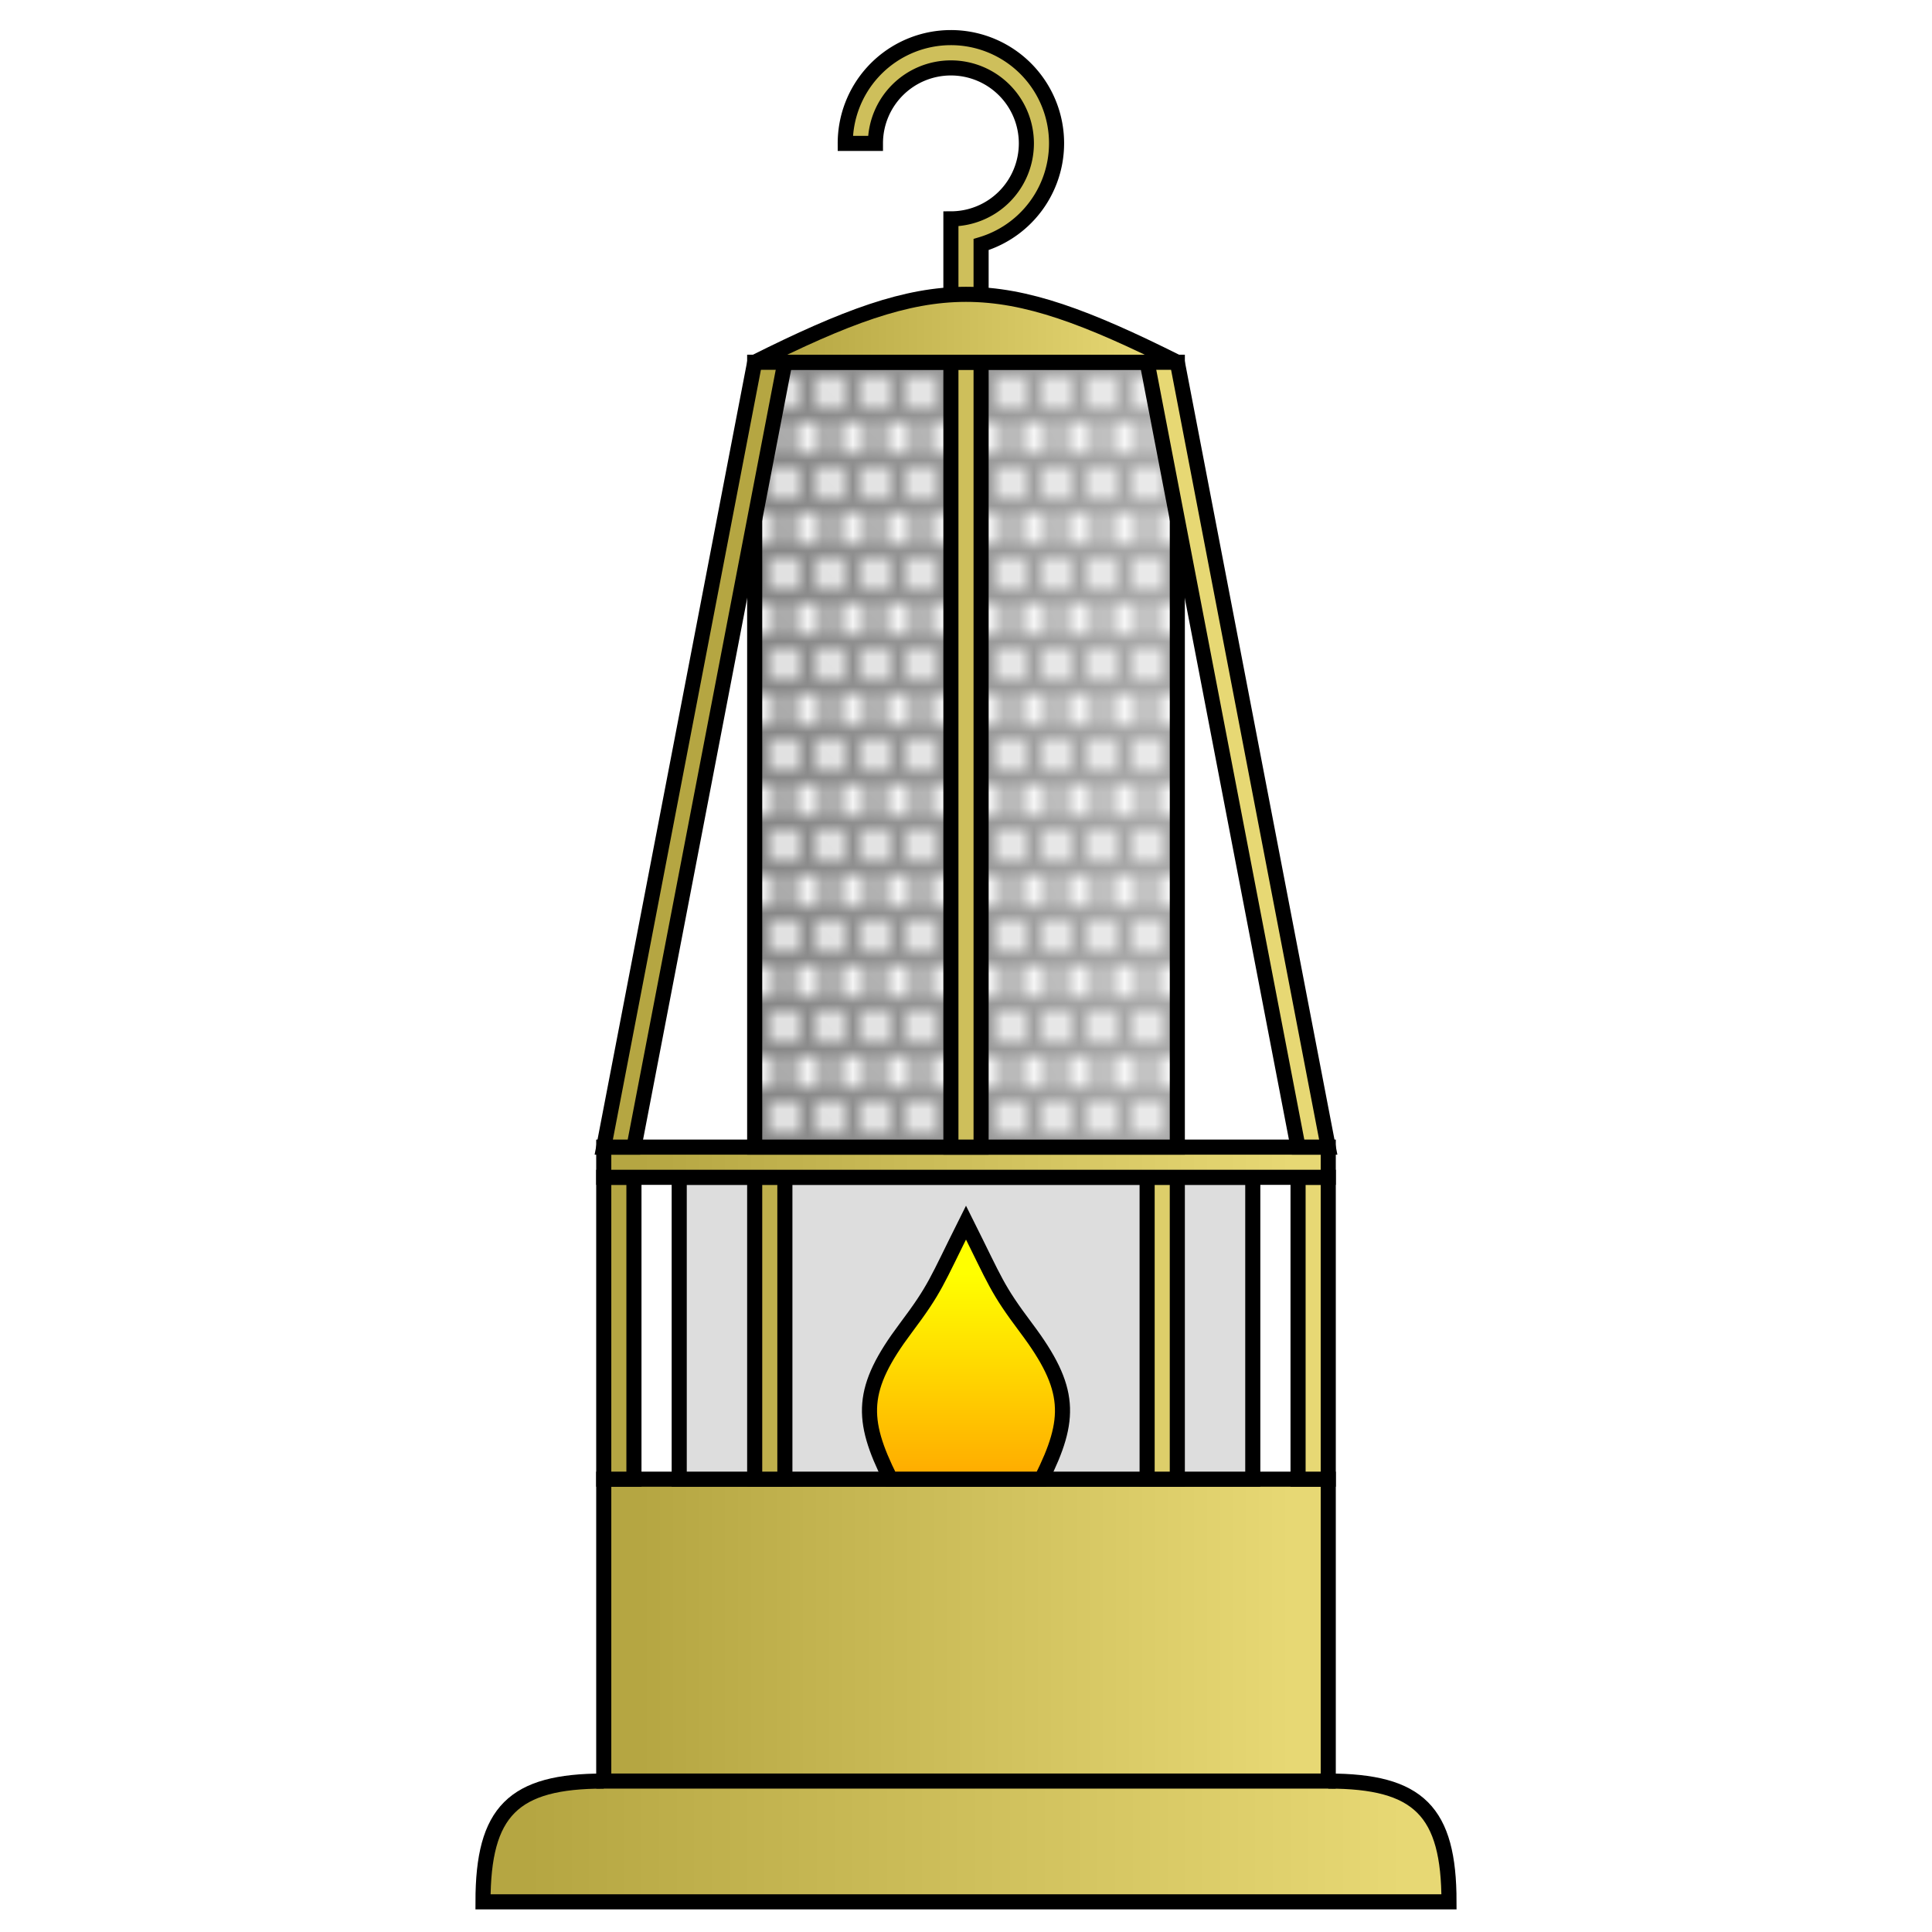
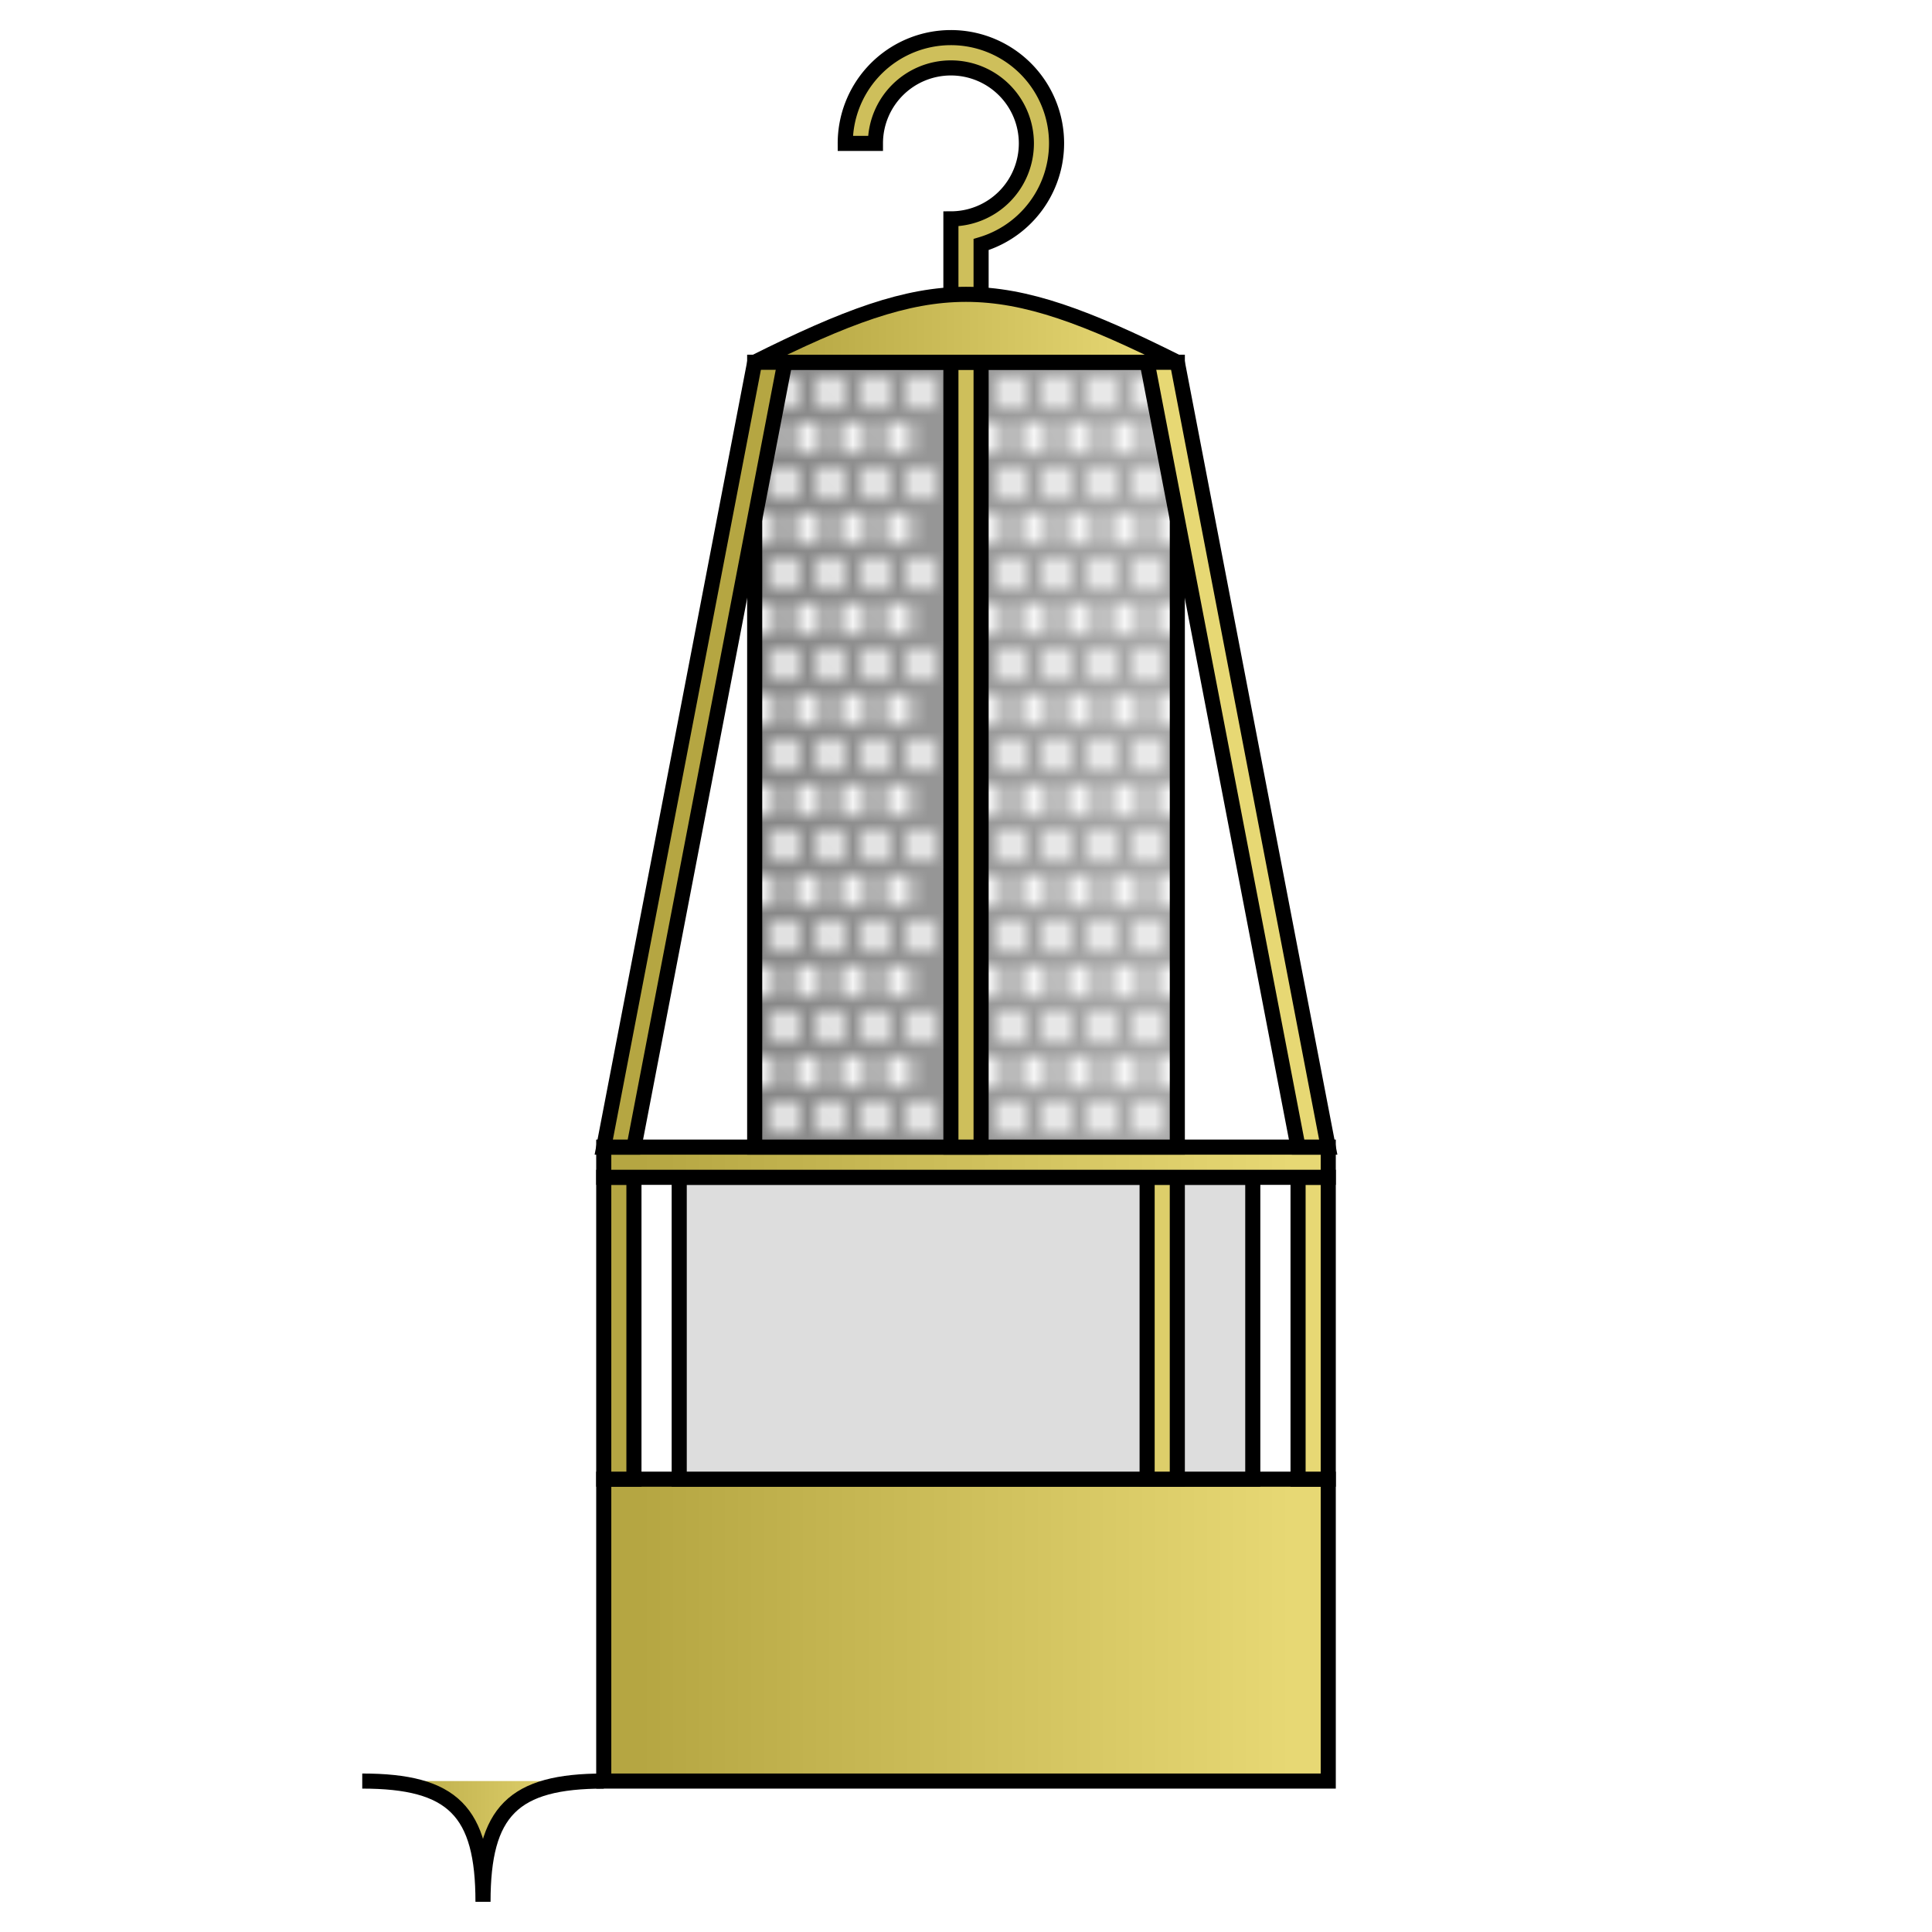
<svg xmlns="http://www.w3.org/2000/svg" width="128" height="128" version="1.1">
  <linearGradient id="brass">
    <stop offset="5%" stop-color="#b5a642" />
    <stop offset="95%" stop-color="#e7d874" />
  </linearGradient>
-   <path d="m40,118 c-6,0 -8,2 -8,8 h64 c0,-6 -2,-8 -8,-8" fill="url(#brass)" stroke="black" stroke-width="1" />
+   <path d="m40,118 c-6,0 -8,2 -8,8 c0,-6 -2,-8 -8,-8" fill="url(#brass)" stroke="black" stroke-width="1" />
  <rect x="40" y="98" width="48" height="20" fill="url(#brass)" stroke="black" stroke-width="1" />
  <rect x="45" y="78" width="38" height="20" fill="#ddd" stroke="black" stroke-width="1" />
  <linearGradient id="flame" gradientTransform="rotate(90)">
    <stop offset="20%" stop-color="yellow" />
    <stop offset="100%" stop-color="#fa0" />
  </linearGradient>
-   <path d="m59,98 c-2,-4 -2,-6 1,-10 c2,-2.67 2,-3 4,-7 c2,4 2,4.33 4,7 c3,4 3,6 1,10 z" fill="url(#flame)" stroke="black" stroke-width="1" />
  <rect x="40" y="78" width="2" height="20" fill="#b5a642" stroke="black" stroke-width="1" />
-   <rect x="50" y="78" width="2" height="20" fill="#bfb04c" stroke="black" stroke-width="1" />
  <rect x="76" y="78" width="2" height="20" fill="#ddce6a" stroke="black" stroke-width="1" />
  <rect x="86" y="78" width="2" height="20" fill="#e7d874" stroke="black" stroke-width="1" />
  <rect x="40" y="76" width="48" height="2" fill="url(#brass)" stroke="black" stroke-width="1" />
  <linearGradient id="meshcolor">
    <stop offset="5%" stop-color="#888" />
    <stop offset="95%" stop-color="#aaa" />
  </linearGradient>
  <pattern id="mesh" x="50" y="0" width="28" height="6" patternUnits="userSpaceOnUse">
    <rect x="0" y="0" width="28" height="10" fill="url(#meshcolor)" />
    <circle cx="2" cy="2" r="1" fill="white" />
    <circle cx="5" cy="2" r="1" fill="white" />
    <circle cx="8" cy="2" r="1" fill="white" />
    <circle cx="11" cy="2" r="1" fill="white" />
    <circle cx="14" cy="2" r="1" fill="white" />
    <circle cx="17" cy="2" r="1" fill="white" />
    <circle cx="20" cy="2" r="1" fill="white" />
    <circle cx="23" cy="2" r="1" fill="white" />
    <circle cx="26" cy="2" r="1" fill="white" />
    <circle cx="0.5" cy="5" r="1" fill="white" />
    <circle cx="3.5" cy="5" r="1" fill="white" />
    <circle cx="6.5" cy="5" r="1" fill="white" />
    <circle cx="9.5" cy="5" r="1" fill="white" />
-     <circle cx="12.5" cy="5" r="1" fill="white" />
    <circle cx="15.5" cy="5" r="1" fill="white" />
    <circle cx="18.5" cy="5" r="1" fill="white" />
    <circle cx="21.5" cy="5" r="1" fill="white" />
    <circle cx="24.5" cy="5" r="1" fill="white" />
    <circle cx="27.5" cy="5" r="1" fill="white" />
  </pattern>
  <rect x="50" y="24" width="28" height="52" fill="url(#mesh)" stroke="black" stroke-width="1" />
  <path d="m50,24 l-10,52 h2 l10,-52" fill="#b5a642" stroke="black" stroke-width="1" />
  <rect x="63" y="24" width="2" height="52" fill="#cebf5b" stroke="black" stroke-width="1" />
  <path d="m76,24 l10,52 h2 l-10,-52" fill="#e7d874" stroke="black" stroke-width="1" />
  <path d="m63,19.5 v-5 a5,5 0 1,0 -5,-5 h-2 a7,7 0 1,1 9,6.7 v3.5" fill="#cebf5b" stroke="black" stroke-width="1" />
  <path d="m50,24 c12,-6 16,-6 28,0 z" fill="url(#brass)" stroke="black" stroke-width="1" />
</svg>